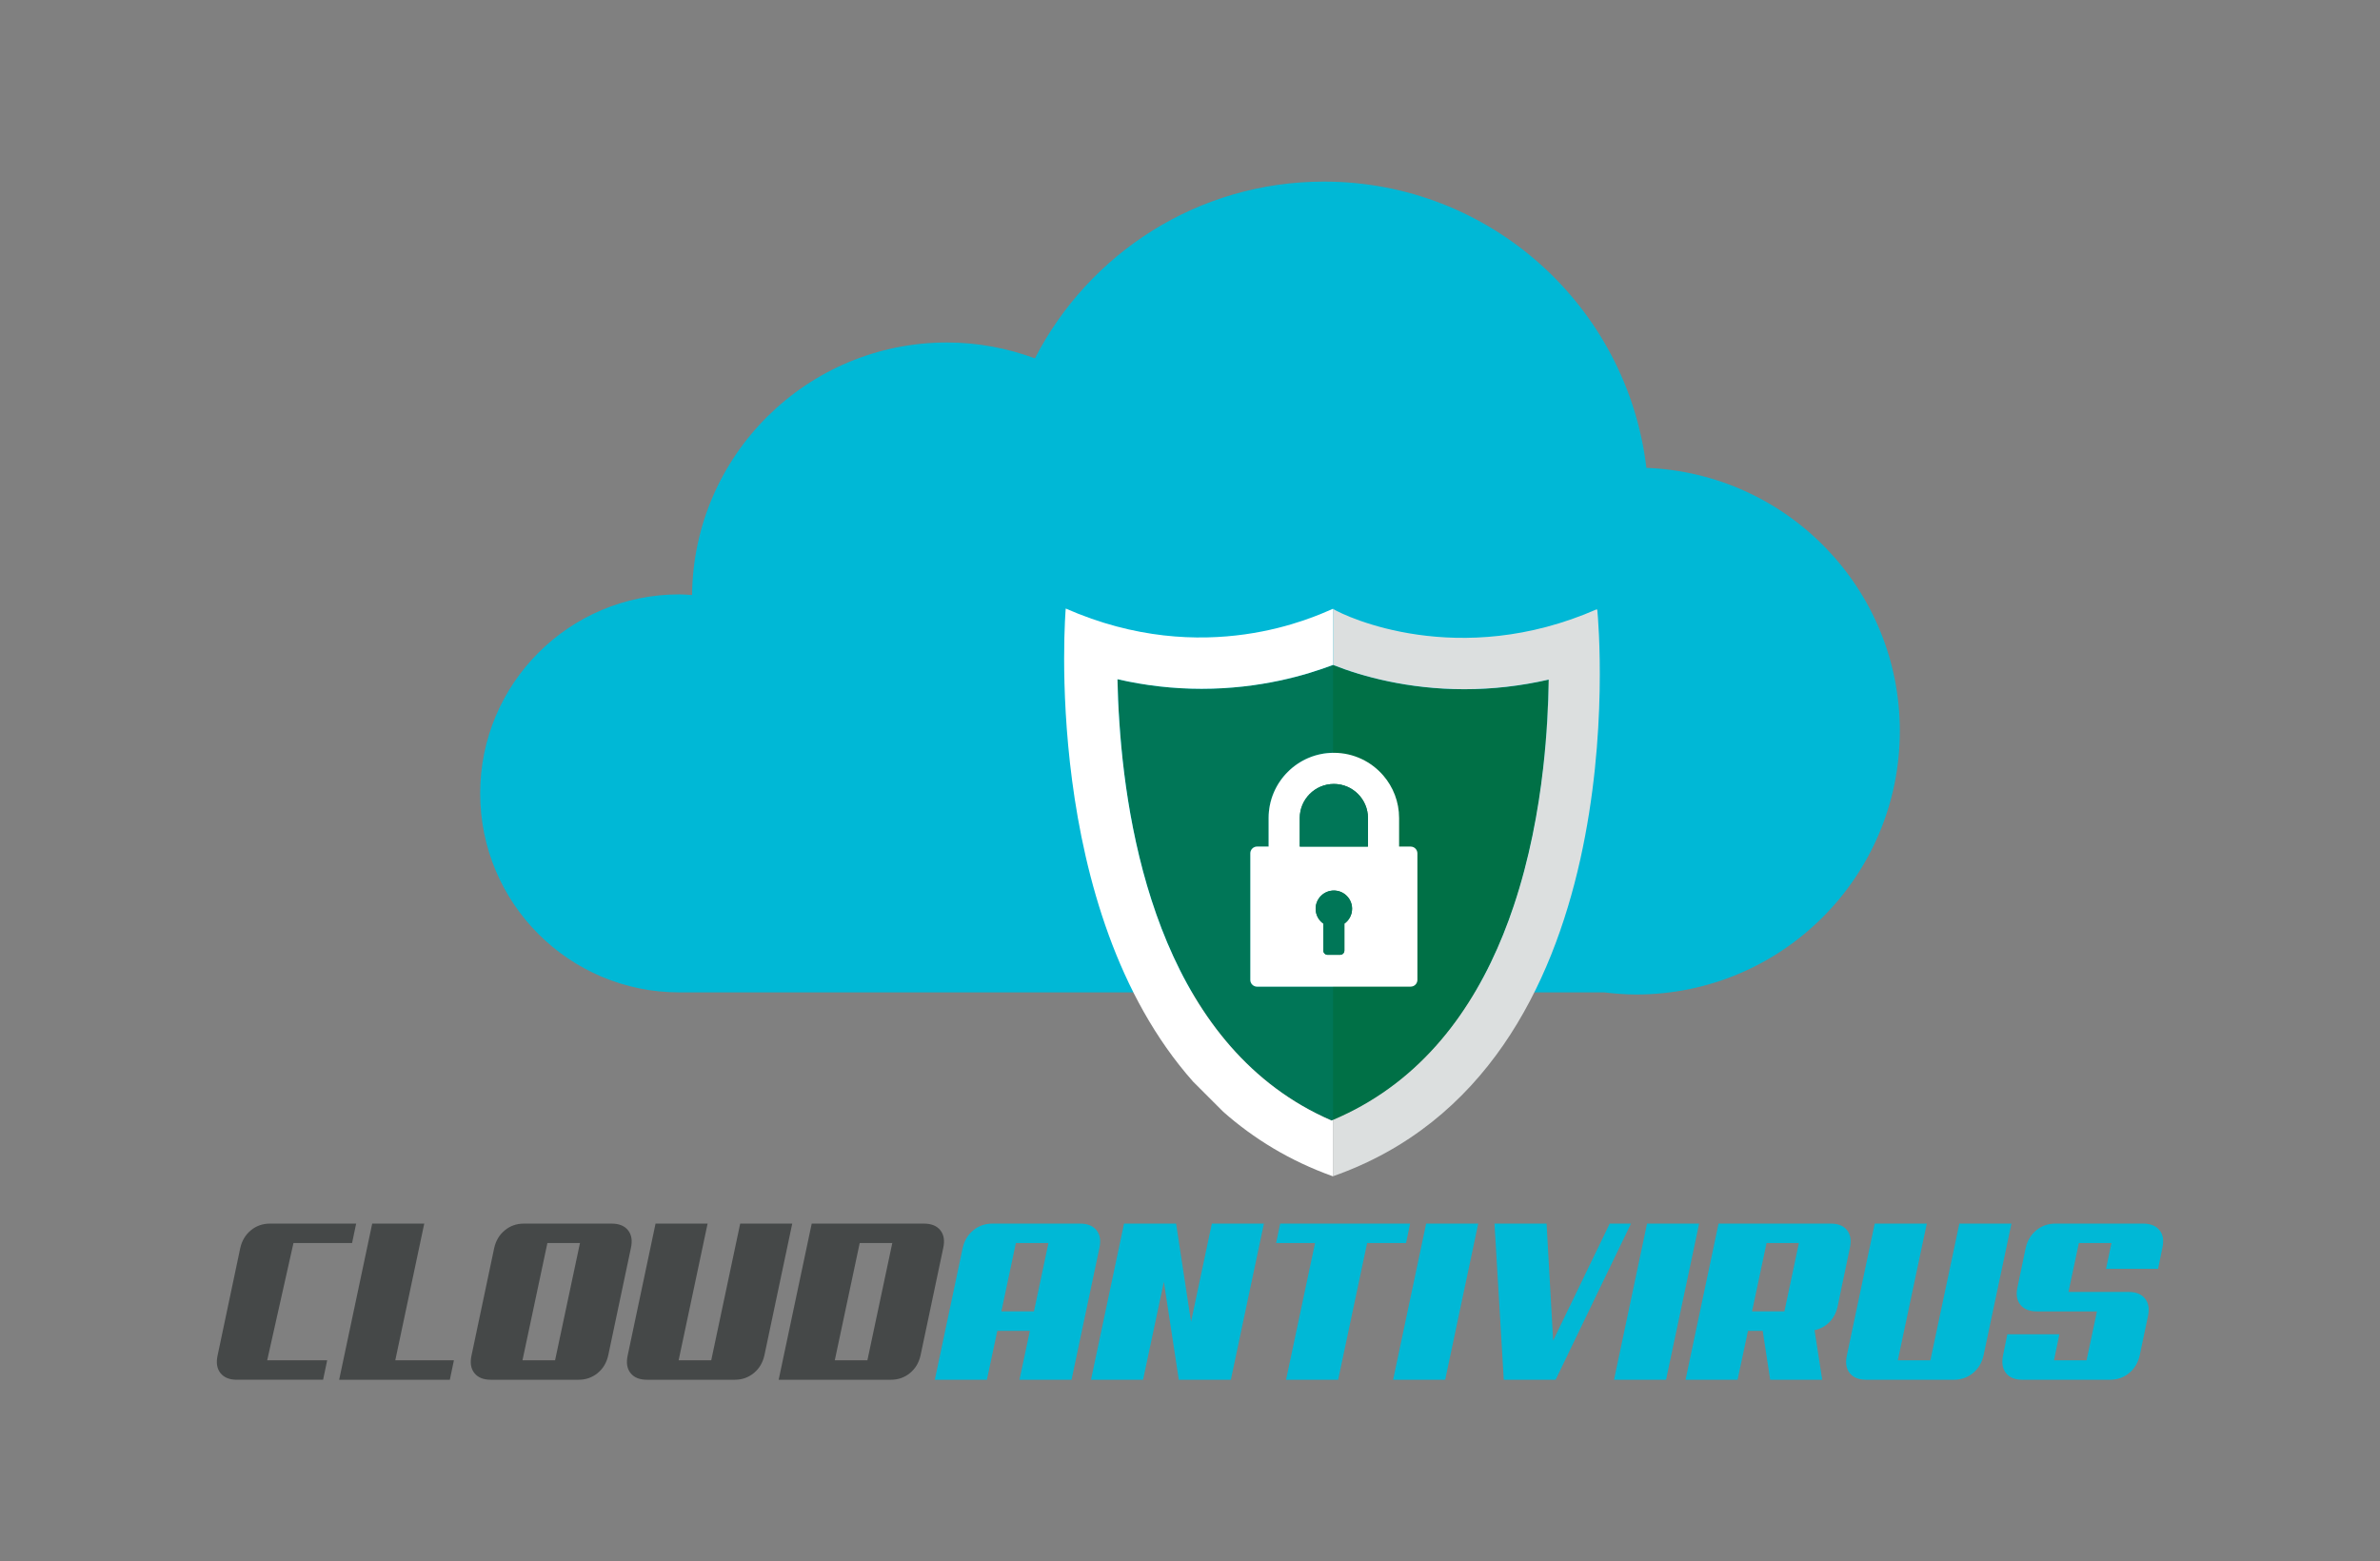
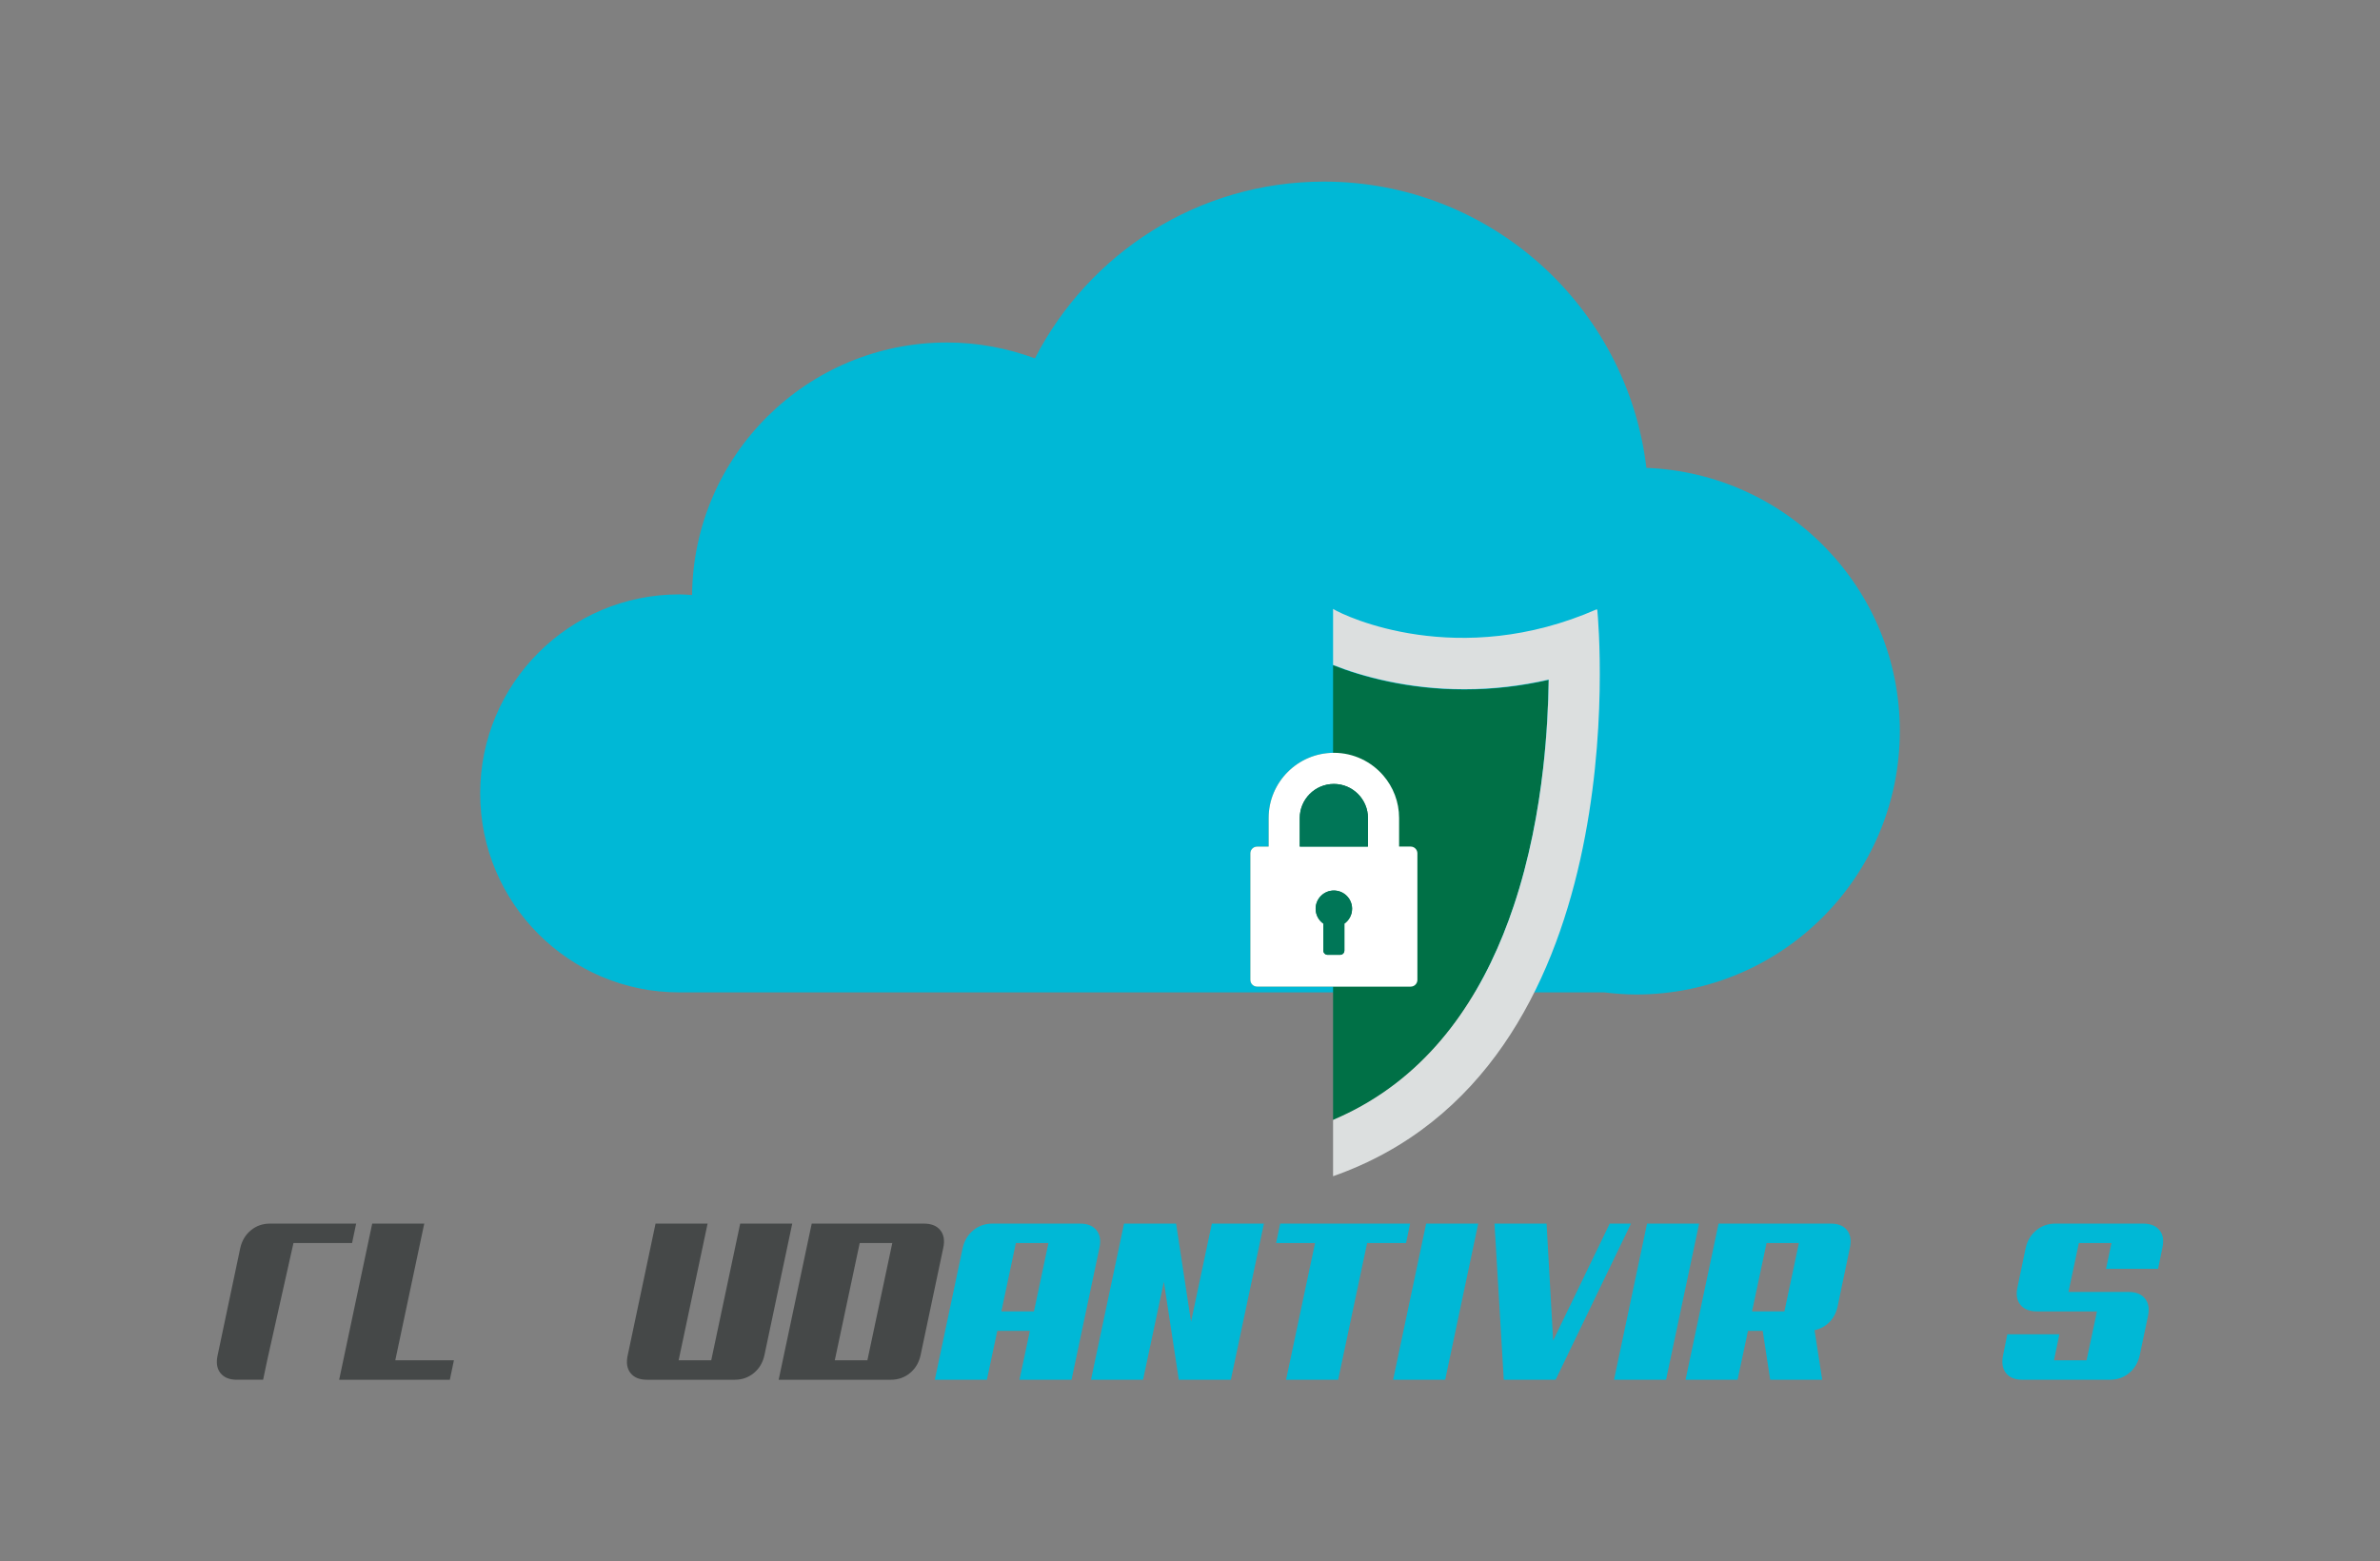
<svg xmlns="http://www.w3.org/2000/svg" version="1.1" id="Layer_1" x="0px" y="0px" width="502.94px" height="330px" viewBox="0 0 502.94 330" enable-background="new 0 0 502.94 330" xml:space="preserve">
  <rect x="0" y="0" width="502.94" height="330" fill="#808080" stroke="none" />
  <g>
    <g>
      <rect x="221.471" y="128.618" fill="none" width="120" height="120" />
      <g>
        <path fill="#00B8D6" d="M347.918,98.891c-4.042-34.071-32.981-60.509-68.148-60.509c-26.636,0-49.678,15.192-61.07,37.358     c-5.797-2.132-12.034-3.354-18.568-3.354c-29.599,0-53.599,23.853-53.887,53.38c-0.902-0.058-1.799-0.139-2.714-0.139     c-23.229,0-42.059,18.83-42.059,42.058c0,23.229,18.83,42.06,42.059,42.06h195.496c2.213,0.269,4.45,0.446,6.738,0.446     c30.765,0,55.707-24.938,55.707-55.704C401.471,124.451,377.677,100.032,347.918,98.891z" />
      </g>
      <g>
        <g>
          <g>
            <g>
              <path fill="#007657" d="M281.87,159.112c-7.603,0-13.787,6.186-13.787,13.788v6.031h-2.44c-0.785,0-1.425,0.641-1.425,1.427        v26.752c0,0.41,0.173,0.778,0.452,1.038c0.256,0.239,0.595,0.387,0.973,0.387h32.454c0.789,0,1.427-0.638,1.427-1.425v-26.752        c0-0.786-0.638-1.427-1.427-1.427h-2.439v-6.031c0-3.425-1.256-6.564-3.329-8.977        C289.796,160.979,286.047,159.112,281.87,159.112z" />
-               <path fill="#007657" d="M309.435,145.667c-11.938,0-21.715-2.733-27.731-5.133l-0.006-0.003        c-5.627,2.136-15.332,5.051-27.787,5.051c-5.972,0-11.911-0.68-17.773-2.029c0.053,2.763,0.18,5.847,0.407,9.164        c1.78,26.795,10.242,69.186,44.852,84.123c0.105-0.047,0.204-0.093,0.308-0.139c0.577-0.247,1.143-0.496,1.704-0.759        c2.051-0.938,4.007-1.974,5.871-3.095c15.842-9.5,25.159-25.127,30.596-41.377c3.317-9.909,5.194-20.05,6.229-29.177        c0.789-6.942,1.09-13.297,1.167-18.518c0-0.047,0-0.097,0-0.139C321.398,144.985,315.438,145.667,309.435,145.667z         M295.657,172.899v6.031h2.439c0.789,0,1.427,0.641,1.427,1.427v26.752c0,0.787-0.638,1.425-1.427,1.425h-32.454        c-0.378,0-0.717-0.147-0.973-0.387c-0.279-0.26-0.452-0.628-0.452-1.038v-26.752c0-0.786,0.64-1.427,1.425-1.427h2.44v-6.031        c0-7.602,6.185-13.788,13.787-13.788c4.177,0,7.926,1.867,10.458,4.811C294.401,166.335,295.657,169.475,295.657,172.899z" />
            </g>
          </g>
          <path fill="#007046" d="M309.437,145.735c-11.94,0-21.717-2.732-27.733-5.133v96.167c0.577-0.247,1.143-0.497,1.704-0.76      c2.051-0.938,4.007-1.973,5.871-3.095c15.842-9.499,25.159-25.126,30.596-41.377c3.319-9.909,5.194-20.049,6.229-29.176      c0.789-6.942,1.09-13.298,1.167-18.519c0-0.047,0-0.096,0-0.138C321.4,145.053,315.438,145.735,309.437,145.735z" />
          <path fill="#DCDFDF" d="M319.874,191.471c3.317-9.909,5.194-20.05,6.229-29.177c0.804-6.949,1.114-13.31,1.189-18.524      l-0.022,0.007c0-0.047,0-0.097,0-0.139c-5.871,1.348-11.831,2.03-17.835,2.03c-11.938,0-21.715-2.733-27.731-5.133v-11.836      c2.594,1.612,26.516,12.883,55.741,0.07l0.093,0.091c0.376,3.903,8.621,97.112-55.834,119.744v-11.902      c0.577-0.247,1.143-0.496,1.704-0.759c2.051-0.938,4.007-1.974,5.871-3.095C305.12,223.348,314.438,207.721,319.874,191.471z" />
          <path fill="#04757B" d="M337.537,128.86l-0.093-0.091l0.079-0.034C337.523,128.735,337.527,128.778,337.537,128.86z" />
          <path fill="#FFFFFF" d="M327.27,143.776l0.022-0.007c-0.075,5.215-0.386,11.575-1.189,18.524      C326.892,155.351,327.192,148.997,327.27,143.776z" />
          <path fill="#FFFFFF" d="M292.328,163.922c2.073,2.413,3.329,5.552,3.329,8.977v6.031h2.439c0.789,0,1.427,0.641,1.427,1.427      v26.752c0,0.787-0.638,1.425-1.427,1.425h-32.454c-0.378,0-0.717-0.147-0.973-0.387c-0.279-0.26-0.452-0.628-0.452-1.038      v-26.752c0-0.786,0.64-1.427,1.425-1.427h2.44v-6.031c0-7.602,6.185-13.788,13.787-13.788      C286.047,159.112,289.796,160.979,292.328,163.922z M289.075,178.931v-6.031c0-3.97-3.231-7.205-7.205-7.205      c-3.971,0-7.205,3.235-7.205,7.205v6.031H289.075z M284.095,195.212c0.985-0.695,1.626-1.844,1.626-3.141      c0-2.129-1.722-3.851-3.851-3.851c-2.125,0-3.85,1.722-3.85,3.851c0,1.297,0.644,2.445,1.626,3.141v5.695      c0,0.497,0.403,0.9,0.902,0.9h2.646c0.497,0,0.9-0.403,0.9-0.9V195.212z" />
          <path fill="#007657" d="M289.075,172.899v6.031h-14.41v-6.031c0-3.97,3.234-7.205,7.205-7.205      C285.844,165.695,289.075,168.93,289.075,172.899z" />
          <path fill="#007657" d="M285.721,192.071c0,1.297-0.641,2.445-1.626,3.141v5.695c0,0.497-0.403,0.9-0.9,0.9h-2.646      c-0.499,0-0.902-0.403-0.902-0.9v-5.695c-0.982-0.695-1.626-1.844-1.626-3.141c0-2.129,1.725-3.851,3.85-3.851      C283.999,188.221,285.721,189.942,285.721,192.071z" />
-           <path fill="#FFFFFF" d="M281.703,236.701v11.902l-0.039,0.015c-9.091-3.247-16.738-7.95-23.173-13.64l-6.363-6.363      c-32.304-36.434-26.919-99.998-26.919-99.998c29.376,12.922,52.802,1.604,56.464,0.059l0.03,0.022v11.836l-0.006-0.003      c-5.627,2.136-15.332,5.051-27.787,5.051c-5.972,0-11.911-0.68-17.773-2.029c0.053,2.763,0.18,5.847,0.407,9.164      c1.78,26.795,10.242,69.186,44.852,84.123C281.501,236.793,281.6,236.747,281.703,236.701z" />
        </g>
      </g>
    </g>
    <g>
-       <path fill="#454848" d="M50.056,291.619c-1.562,0-2.717-0.467-3.468-1.408c-0.747-0.942-0.948-2.192-0.599-3.76l4.782-22.663    c0.354-1.567,1.101-2.817,2.249-3.76c1.149-0.94,2.488-1.409,4.02-1.409h18.221l-0.863,4.11H62.013l-5.55,24.78H69.14    l-0.863,4.109H50.056z" />
+       <path fill="#454848" d="M50.056,291.619c-1.562,0-2.717-0.467-3.468-1.408c-0.747-0.942-0.948-2.192-0.599-3.76l4.782-22.663    c0.354-1.567,1.101-2.817,2.249-3.76c1.149-0.94,2.488-1.409,4.02-1.409h18.221l-0.863,4.11H62.013l-5.55,24.78l-0.863,4.109H50.056z" />
      <path fill="#454848" d="M95.06,291.619H71.671l6.984-33h10.998l-6.122,28.891h12.39L95.06,291.619z" />
-       <path fill="#454848" d="M128.535,286.451c-0.35,1.567-1.097,2.817-2.245,3.76c-1.148,0.941-2.488,1.408-4.019,1.408h-18.555    c-1.562,0-2.72-0.467-3.468-1.408c-0.751-0.942-0.948-2.192-0.599-3.76l4.781-22.663c0.352-1.567,1.102-2.817,2.251-3.76    c1.146-0.94,2.483-1.409,4.015-1.409h18.559c1.562,0,2.716,0.469,3.468,1.409c0.746,0.942,0.948,2.192,0.597,3.76L128.535,286.451    z M115.674,262.729l-5.264,24.78h6.889l5.259-24.78H115.674z" />
      <path fill="#454848" d="M161.534,286.451c-0.35,1.567-1.096,2.817-2.245,3.76c-1.148,0.941-2.488,1.408-4.019,1.408h-18.555    c-1.562,0-2.719-0.467-3.468-1.408c-0.75-0.942-0.948-2.192-0.599-3.76l5.883-27.832h10.998l-6.121,28.891h6.889l6.122-28.891    h10.998L161.534,286.451z" />
      <path fill="#454848" d="M194.534,286.451c-0.351,1.567-1.097,2.817-2.246,3.76c-1.148,0.941-2.488,1.408-4.019,1.408h-23.722    l6.983-33h23.723c1.562,0,2.716,0.469,3.469,1.409c0.745,0.942,0.947,2.192,0.598,3.76L194.534,286.451z M181.672,262.729    l-5.264,24.78h6.889l5.26-24.78H181.672z" />
      <path fill="#00B8D6" d="M226.437,291.619h-11.003l2.202-10.328h-6.889l-2.197,10.328h-11.002l5.881-27.831    c0.354-1.567,1.102-2.817,2.251-3.76c1.149-0.94,2.486-1.409,4.018-1.409h18.556c1.562,0,2.716,0.469,3.469,1.409    c0.745,0.942,0.947,2.192,0.598,3.76L226.437,291.619z M214.671,262.729l-3.062,14.444h6.886l3.062-14.444H214.671z" />
      <path fill="#00B8D6" d="M260.103,291.619h-10.998l-3.156-20.705l-4.399,20.705h-11.001l6.981-33h11.001l3.158,20.757l4.398-20.757    h10.998L260.103,291.619z" />
      <path fill="#00B8D6" d="M297.121,262.729h-8.223l-6.122,28.89h-11.004l6.122-28.89h-8.229l0.866-4.11h27.452L297.121,262.729z" />
      <path fill="#00B8D6" d="M305.397,291.619h-11.004l6.981-33h11.001L305.397,291.619z" />
      <path fill="#00B8D6" d="M328.734,291.619h-10.957l-1.961-33h11.004l1.388,24.729l11.957-24.729h4.49L328.734,291.619z" />
      <path fill="#00B8D6" d="M352.068,291.619h-10.993l6.979-33h11.003L352.068,291.619z" />
      <path fill="#00B8D6" d="M385.067,291.619h-10.993l-1.578-10.328h-3.113l-2.201,10.328h-10.995l6.979-33h23.723    c1.563,0,2.71,0.469,3.442,1.409c0.73,0.942,0.923,2.192,0.571,3.76l-2.58,12.337c-0.29,1.335-0.871,2.447-1.74,3.326    c-0.88,0.873-1.929,1.44-3.136,1.693L385.067,291.619z M373.305,262.729l-3.063,14.444h6.84l3.061-14.444H373.305z" />
-       <path fill="#00B8D6" d="M419.167,286.451c-0.35,1.567-1.101,2.817-2.245,3.76c-1.144,0.941-2.489,1.408-4.014,1.408h-18.561    c-1.562,0-2.716-0.467-3.468-1.408c-0.751-0.942-0.946-2.192-0.593-3.76l5.878-27.832h11.004l-6.122,28.891h6.884l6.121-28.891    h11.004L419.167,286.451z" />
      <path fill="#00B8D6" d="M449.826,273.064c1.561,0,2.721,0.467,3.465,1.409c0.749,0.942,0.95,2.192,0.602,3.757l-1.727,8.221    c-0.35,1.567-1.101,2.817-2.245,3.76c-1.145,0.941-2.489,1.408-4.014,1.408h-18.562c-1.561,0-2.707-0.467-3.445-1.408    c-0.73-0.942-0.938-2.192-0.615-3.76l0.902-4.448h11.003l-1.145,5.507h6.884l2.203-10.336H430.41c-1.564,0-2.719-0.466-3.47-1.408    c-0.752-0.941-0.948-2.192-0.594-3.756l1.716-8.222c0.35-1.567,1.102-2.817,2.248-3.76c1.151-0.94,2.485-1.409,4.021-1.409h18.555    c1.564,0,2.721,0.469,3.464,1.398c0.75,0.928,0.951,2.164,0.603,3.717l-0.911,4.448h-11.001l1.151-5.453h-6.888l-2.198,10.335    H449.826z" />
    </g>
  </g>
</svg>